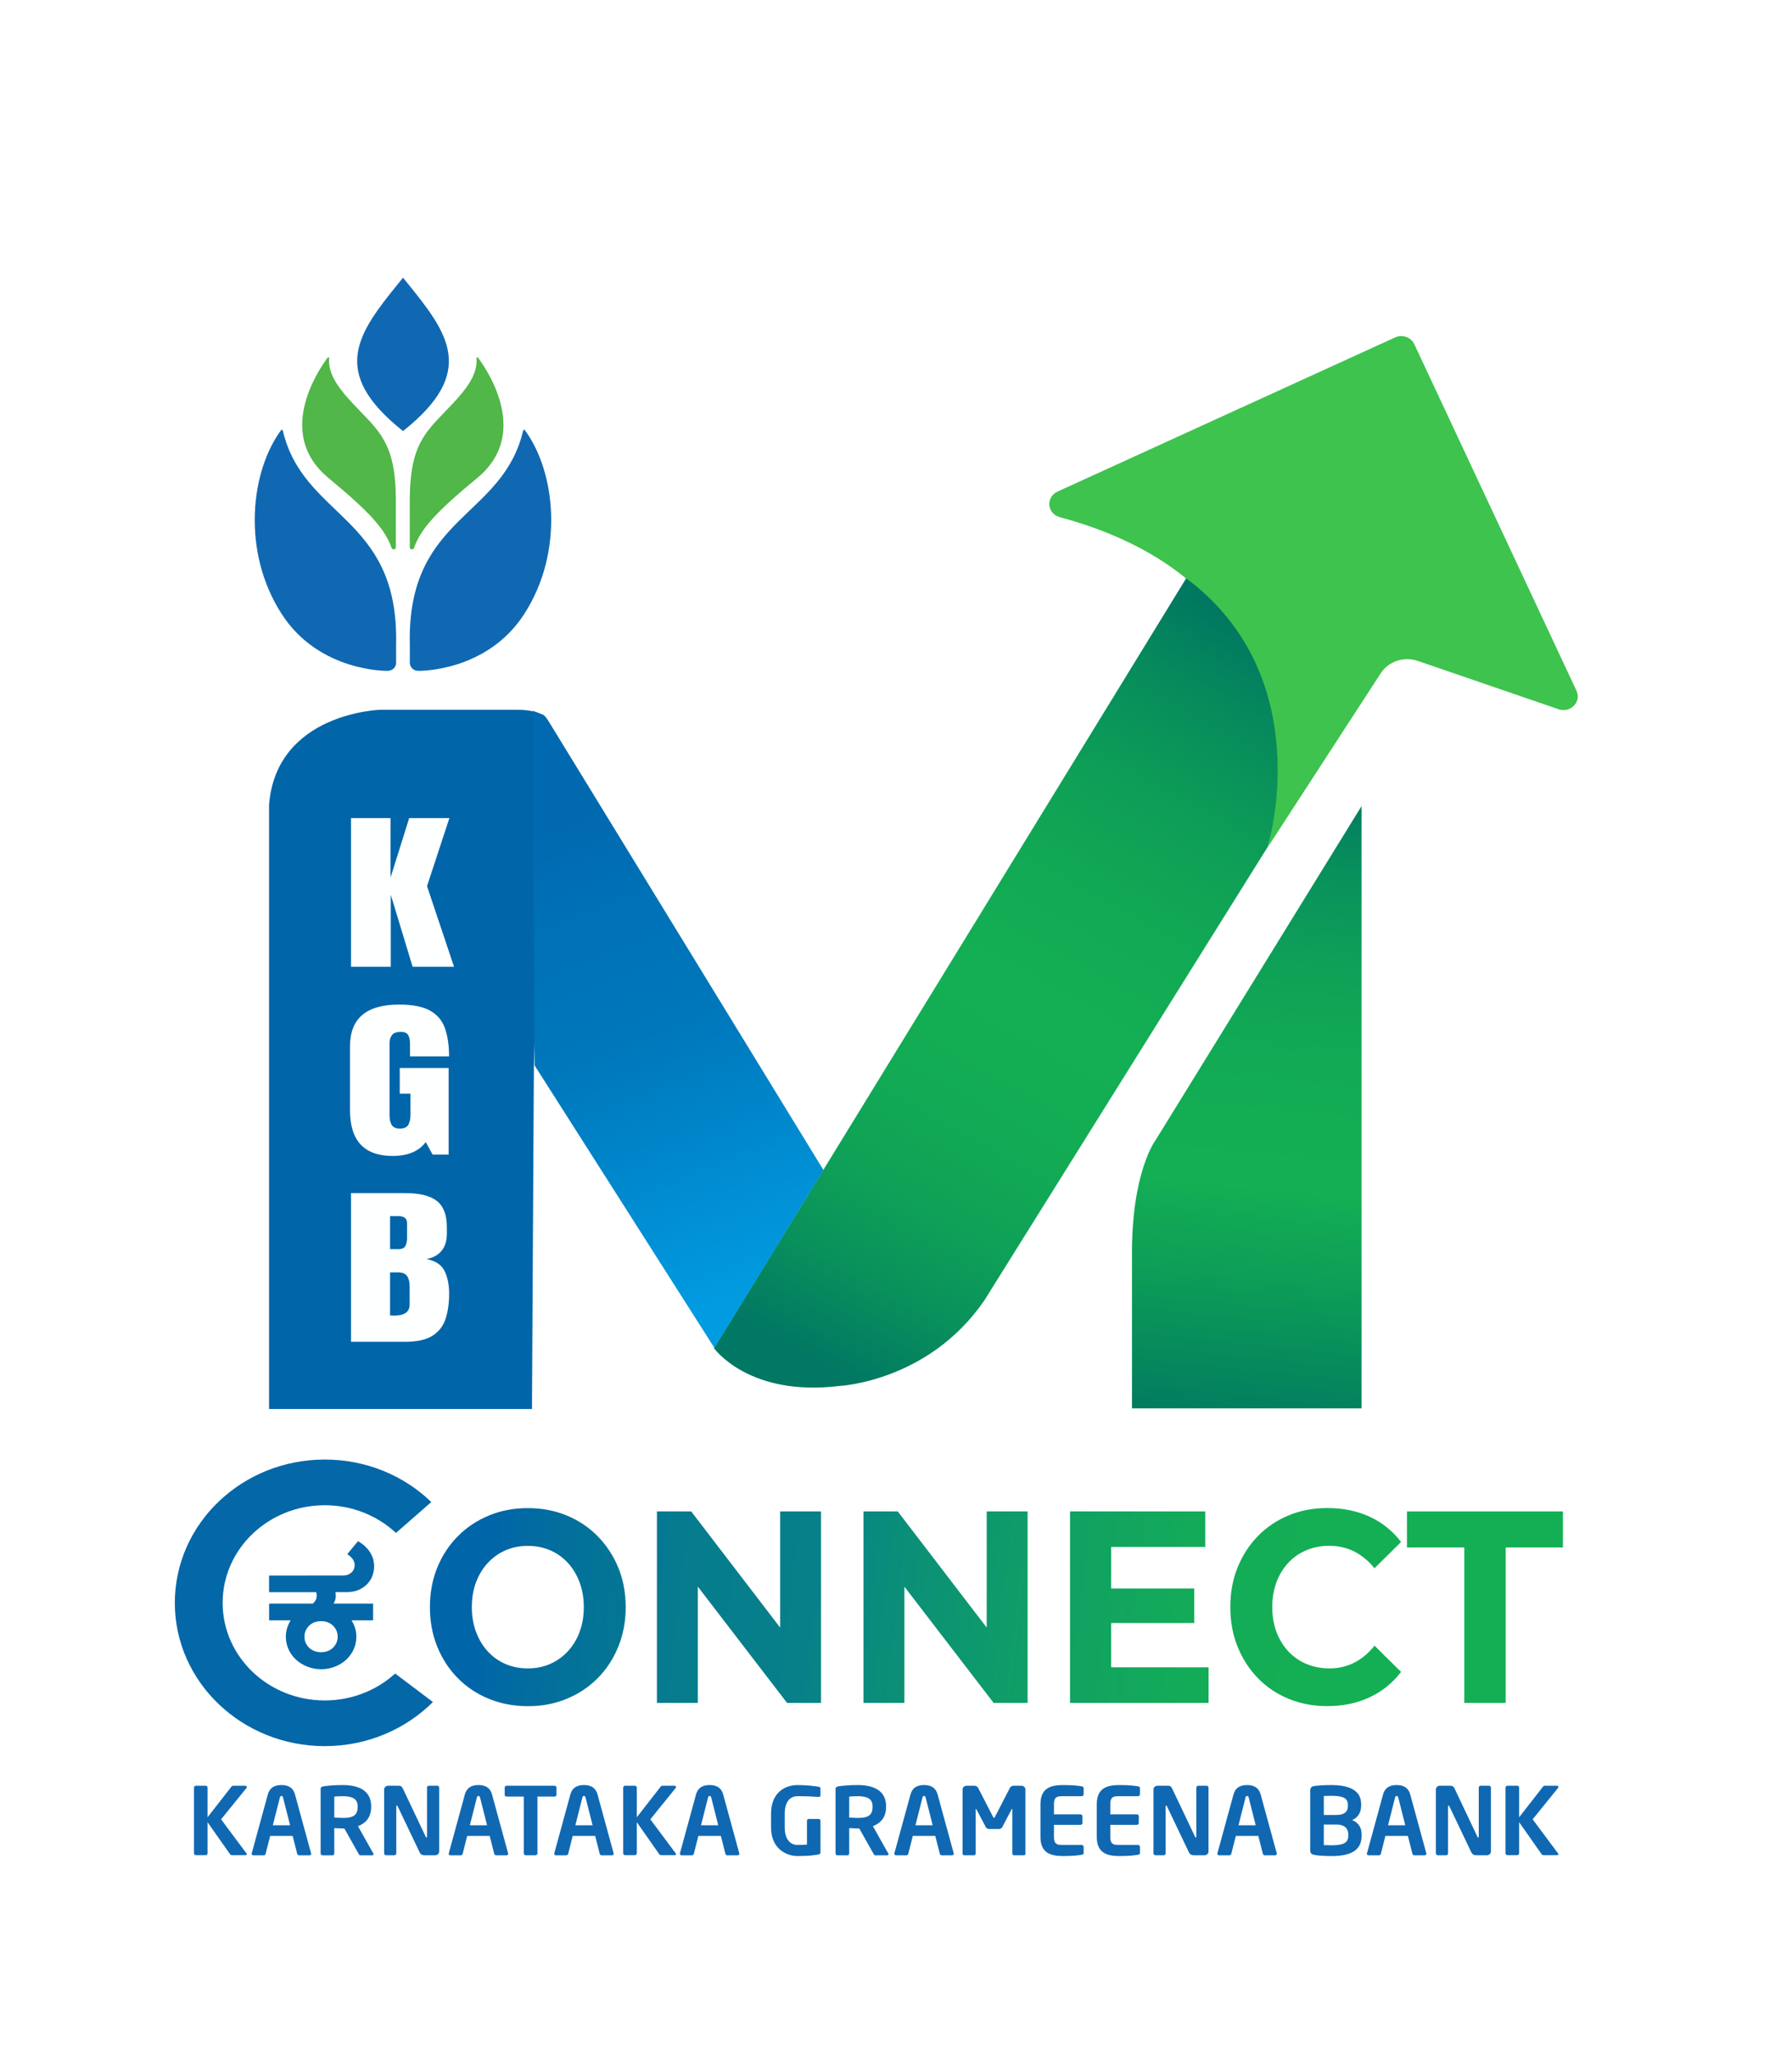
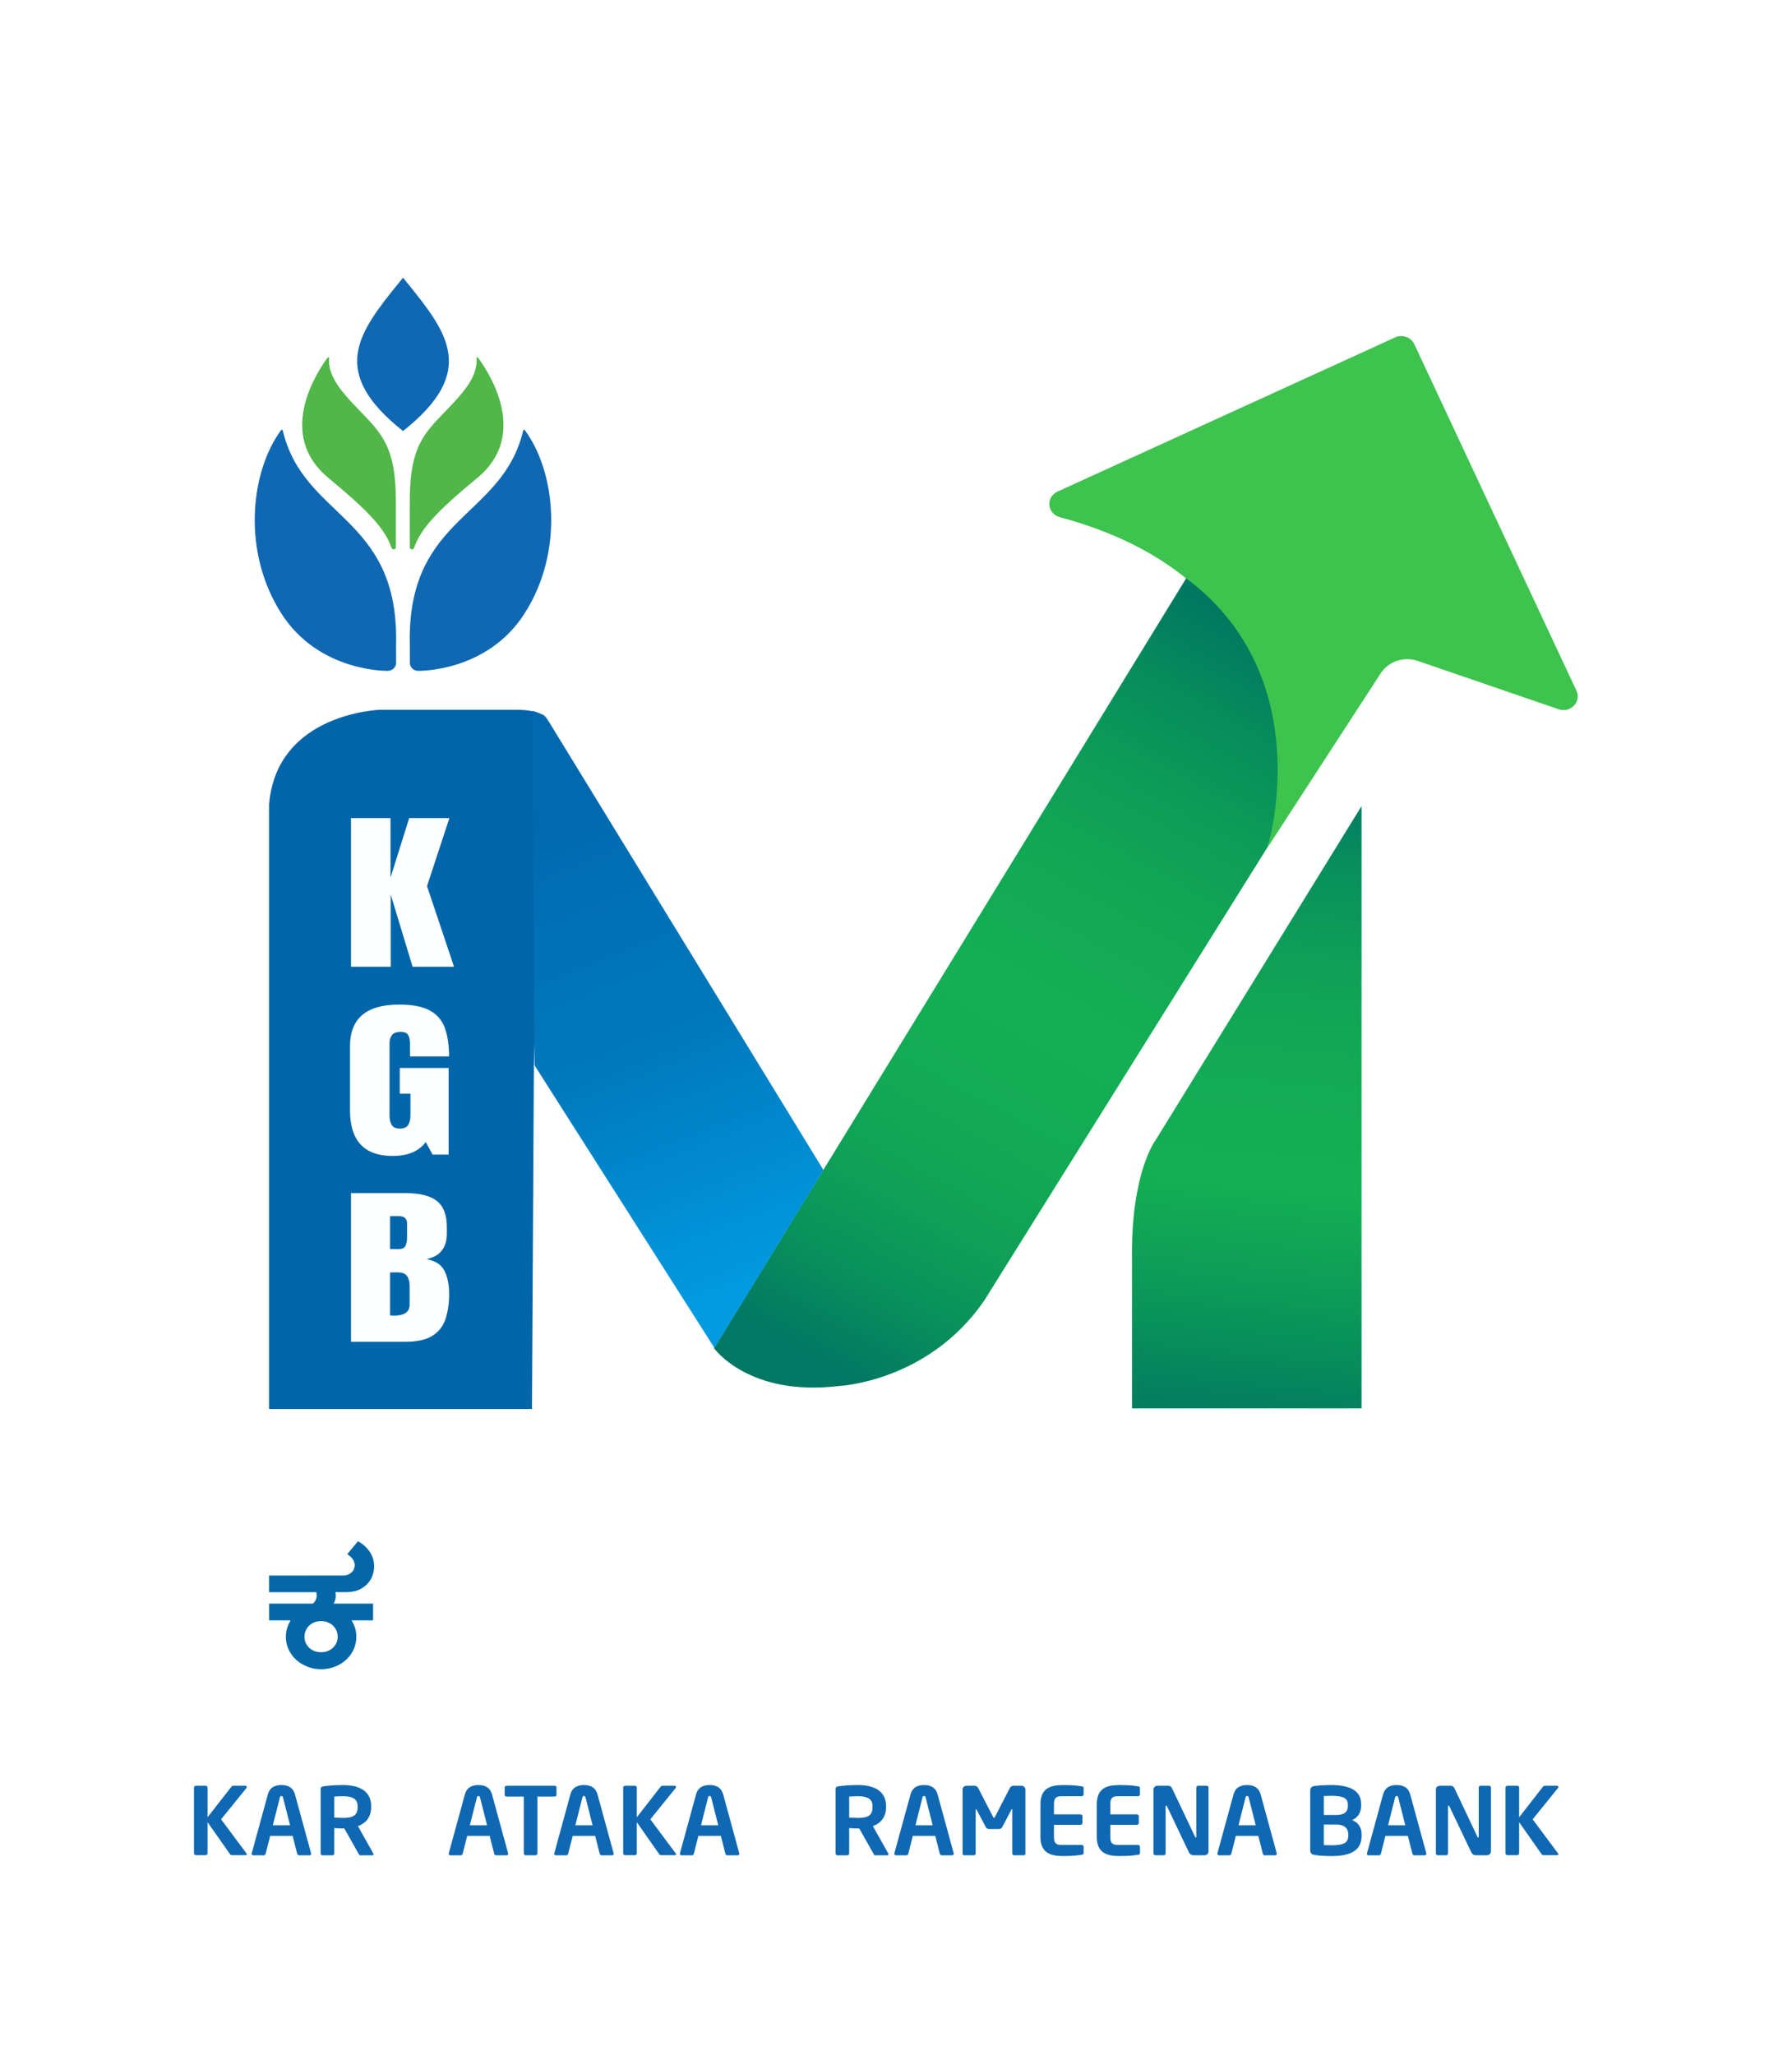
<svg xmlns="http://www.w3.org/2000/svg" width="41" height="47" viewBox="0 0 41 47" fill="none">
  <g filter="url(#filter0_d_326_5)">
    <path d="M29.007 15.376C29.007 15.376 30.609 9.535 24.245 7.828C23.955 7.748 23.922 7.368 24.195 7.244L31.918 3.718C32.084 3.642 32.284 3.712 32.359 3.873L36.069 11.799C36.188 12.051 35.931 12.316 35.659 12.222L32.439 11.117C32.121 11.008 31.767 11.126 31.59 11.4L29.007 15.376V15.376Z" fill="#3EC34E" />
    <path d="M27.139 9.227L16.336 26.836C16.336 26.836 17.128 27.955 19.206 27.7C19.206 27.7 21.238 27.606 22.517 25.75L29.005 15.37C29.005 15.37 30.192 11.507 27.139 9.227V9.227Z" fill="url(#paint0_linear_326_5)" />
    <path d="M12.498 12.442C12.498 12.442 12.411 12.234 11.823 12.234H8.706C8.706 12.234 6.331 12.297 6.156 14.4V28.227H12.171L12.215 20.376" fill="#0065A9" />
    <path d="M31.151 14.438L26.444 22.07C26.444 22.07 25.877 22.799 25.899 24.777V28.213H31.152V14.438H31.151Z" fill="url(#paint1_linear_326_5)" />
    <path d="M12.825 6.729C12.825 6.729 12.825 6.728 12.825 6.728C12.824 6.726 12.772 6.541 12.712 6.383C11.902 4.236 9.568 2.176 9.469 2.089C9.334 1.97 9.126 1.97 8.991 2.089C8.892 2.176 6.558 4.236 5.748 6.383C5.689 6.542 5.637 6.726 5.636 6.729C5.305 7.909 5.496 9.216 6.145 10.224C6.843 11.309 7.891 11.71 9.23 11.709C10.545 11.708 11.637 11.277 12.315 10.224C12.965 9.216 13.155 7.909 12.824 6.729H12.825Z" fill="white" />
    <path d="M7.509 6.928C8.47 7.721 8.812 8.108 8.959 8.532C8.977 8.583 9.056 8.572 9.057 8.518C9.057 8.105 9.058 7.555 9.057 7.405C9.048 6.374 8.816 6.006 8.375 5.545C7.934 5.084 7.488 4.667 7.531 4.192C7.533 4.175 7.512 4.165 7.5 4.177L7.486 4.193C7.243 4.524 6.317 5.943 7.51 6.927L7.509 6.928Z" fill="#50B748" />
    <path d="M6.47 5.851C6.466 5.831 6.445 5.82 6.433 5.836C5.734 6.777 5.522 8.612 6.443 10.041C7.305 11.38 8.871 11.344 8.871 11.344C8.977 11.344 9.064 11.261 9.063 11.159C9.06 10.808 9.064 10.609 9.064 10.609C9.064 7.791 6.94 7.838 6.471 5.85L6.47 5.851Z" fill="#1068B2" />
    <path d="M10.946 4.193L10.933 4.177C10.921 4.165 10.9 4.175 10.901 4.192C10.945 4.667 10.498 5.084 10.058 5.545C9.616 6.006 9.385 6.374 9.376 7.405C9.374 7.555 9.375 8.105 9.376 8.518C9.376 8.572 9.455 8.583 9.473 8.532C9.621 8.108 9.962 7.721 10.924 6.928C12.116 5.943 11.19 4.525 10.947 4.194L10.946 4.193Z" fill="#50B748" />
    <path d="M9.375 10.609C9.375 10.609 9.379 10.808 9.377 11.159C9.376 11.261 9.462 11.344 9.568 11.344C9.568 11.344 11.134 11.38 11.996 10.041C12.917 8.612 12.706 6.777 12.006 5.836C11.994 5.82 11.974 5.831 11.969 5.851C11.5 7.838 9.375 7.791 9.375 10.609L9.375 10.609Z" fill="#1068B2" />
    <path d="M9.319 2.472L9.221 2.352L9.123 2.472C8.183 3.63 7.523 4.512 9.221 5.859C10.919 4.513 10.259 3.63 9.319 2.472Z" fill="#1068B2" />
    <path d="M12.188 12.258L12.427 12.348C12.476 12.375 12.529 12.46 12.558 12.507L18.84 22.761L16.345 26.829L12.231 20.368" fill="url(#paint2_linear_326_5)" />
    <path d="M8.031 18.112V14.711H8.935V16.073L9.362 14.711H10.282L9.77 16.268L10.388 18.112H9.44L8.941 16.465V18.112H8.032L8.031 18.112Z" fill="#FEFFFF" />
    <path d="M8.988 22.44C8.334 22.44 8.008 22.092 8.008 21.396V19.93C8.008 19.294 8.382 18.977 9.13 18.977C9.439 18.977 9.675 19.023 9.839 19.115C10.004 19.207 10.117 19.341 10.18 19.517C10.242 19.694 10.274 19.909 10.274 20.163H9.38V19.861C9.38 19.788 9.367 19.726 9.34 19.677C9.313 19.627 9.257 19.602 9.172 19.602C9.066 19.602 8.996 19.629 8.963 19.682C8.929 19.734 8.912 19.792 8.912 19.855V21.504C8.912 21.595 8.928 21.67 8.96 21.727C8.992 21.784 9.055 21.813 9.149 21.813C9.242 21.813 9.31 21.784 9.342 21.727C9.374 21.67 9.391 21.594 9.391 21.5V21.015H9.146V20.427H10.264V22.408H9.897L9.741 22.122C9.582 22.333 9.331 22.439 8.988 22.439V22.44Z" fill="#FEFFFF" />
    <path d="M8.031 26.69V23.289H9.27C9.603 23.289 9.845 23.349 9.997 23.47C10.148 23.59 10.224 23.789 10.224 24.066V24.215C10.224 24.374 10.186 24.504 10.108 24.603C10.031 24.702 9.914 24.767 9.756 24.798C9.963 24.837 10.101 24.927 10.171 25.07C10.241 25.212 10.276 25.386 10.276 25.59C10.276 25.811 10.248 26.003 10.193 26.169C10.138 26.334 10.037 26.462 9.892 26.553C9.746 26.645 9.539 26.69 9.27 26.69H8.031ZM8.925 24.57H9.112C9.197 24.57 9.252 24.546 9.276 24.497C9.3 24.448 9.313 24.389 9.313 24.321V23.979C9.313 23.87 9.248 23.815 9.118 23.815H8.925V24.57ZM9.016 26.091C9.253 26.091 9.372 26.008 9.372 25.84V25.414C9.372 25.318 9.352 25.241 9.313 25.186C9.275 25.129 9.201 25.102 9.094 25.102H8.925V26.087C8.963 26.09 8.993 26.091 9.016 26.091H9.016Z" fill="#FEFFFF" />
    <path d="M7.208 32.417H6.156V32.036H7.208V32.417ZM6.156 32.678H7.159C7.186 32.654 7.207 32.626 7.223 32.596C7.238 32.566 7.246 32.532 7.246 32.493C7.246 32.43 7.226 32.376 7.186 32.331C7.146 32.286 7.093 32.251 7.027 32.225V32.201H7.532C7.582 32.246 7.619 32.291 7.643 32.335C7.668 32.38 7.681 32.432 7.683 32.493C7.684 32.528 7.68 32.56 7.67 32.592C7.66 32.624 7.647 32.653 7.631 32.678H8.536V33.061H8.043C8.078 33.117 8.105 33.177 8.125 33.239C8.144 33.302 8.153 33.368 8.153 33.436C8.153 33.539 8.132 33.636 8.091 33.727C8.049 33.817 7.992 33.895 7.919 33.962C7.847 34.029 7.761 34.081 7.664 34.12C7.565 34.159 7.46 34.179 7.348 34.179C7.235 34.179 7.13 34.159 7.032 34.12C6.934 34.081 6.848 34.029 6.775 33.962C6.702 33.896 6.645 33.817 6.603 33.727C6.561 33.636 6.54 33.539 6.54 33.436C6.54 33.368 6.55 33.302 6.569 33.239C6.588 33.177 6.615 33.117 6.65 33.061H6.157V32.678L6.156 32.678ZM7.347 33.079C7.292 33.079 7.242 33.088 7.195 33.105C7.149 33.123 7.109 33.148 7.075 33.18C7.042 33.212 7.015 33.25 6.995 33.294C6.975 33.338 6.966 33.385 6.966 33.436C6.966 33.487 6.975 33.534 6.995 33.577C7.015 33.62 7.042 33.658 7.075 33.69C7.109 33.721 7.149 33.746 7.195 33.764C7.242 33.781 7.292 33.79 7.347 33.79C7.401 33.79 7.45 33.781 7.496 33.764C7.543 33.746 7.583 33.721 7.616 33.69C7.65 33.658 7.677 33.62 7.697 33.577C7.716 33.534 7.726 33.487 7.726 33.436C7.726 33.385 7.716 33.338 7.697 33.294C7.677 33.25 7.65 33.212 7.616 33.18C7.583 33.148 7.543 33.123 7.496 33.105C7.45 33.088 7.4 33.079 7.347 33.079ZM8.191 31.251C8.264 31.293 8.325 31.338 8.372 31.387C8.42 31.436 8.458 31.485 8.485 31.536C8.513 31.586 8.533 31.636 8.544 31.686C8.555 31.736 8.56 31.783 8.56 31.828C8.56 31.891 8.549 31.957 8.526 32.026C8.503 32.096 8.466 32.159 8.414 32.217C8.363 32.274 8.297 32.322 8.216 32.36C8.135 32.397 8.037 32.416 7.922 32.416H7.03V32.035H7.843C7.891 32.035 7.932 32.028 7.966 32.014C8 31.999 8.029 31.98 8.05 31.958C8.073 31.935 8.089 31.91 8.099 31.882C8.109 31.854 8.115 31.827 8.115 31.801C8.115 31.77 8.11 31.744 8.101 31.719C8.092 31.695 8.079 31.672 8.063 31.652C8.048 31.631 8.03 31.613 8.009 31.595C7.989 31.578 7.968 31.562 7.946 31.546L8.191 31.25V31.251Z" fill="#0467A8" />
-     <path d="M9.041 34.277C8.622 34.658 8.055 34.893 7.431 34.893C6.14 34.893 5.094 33.894 5.094 32.661C5.094 31.428 6.14 30.428 7.431 30.428C8.064 30.428 8.639 30.67 9.06 31.062L9.868 30.355C9.247 29.755 8.384 29.383 7.431 29.383C5.536 29.383 4 30.85 4 32.661C4 34.471 5.536 35.938 7.431 35.938C8.404 35.938 9.281 35.551 9.905 34.929L9.041 34.277V34.277Z" fill="#0467A8" />
-     <path d="M13.676 31.138C13.475 30.934 13.239 30.775 12.968 30.663C12.697 30.551 12.399 30.494 12.076 30.494C11.753 30.494 11.46 30.55 11.187 30.663C10.914 30.775 10.676 30.934 10.474 31.138C10.271 31.343 10.114 31.583 10.003 31.858C9.892 32.133 9.836 32.434 9.836 32.759C9.836 33.084 9.892 33.385 10.003 33.66C10.114 33.935 10.27 34.175 10.471 34.38C10.671 34.584 10.909 34.743 11.184 34.855C11.459 34.968 11.758 35.024 12.082 35.024C12.405 35.024 12.697 34.968 12.968 34.855C13.239 34.743 13.475 34.585 13.676 34.383C13.876 34.181 14.033 33.941 14.146 33.663C14.259 33.386 14.316 33.084 14.316 32.759C14.316 32.434 14.259 32.128 14.146 31.855C14.033 31.582 13.876 31.343 13.676 31.138ZM13.261 33.328C13.196 33.499 13.105 33.647 12.989 33.772C12.872 33.898 12.736 33.993 12.582 34.06C12.428 34.127 12.259 34.16 12.076 34.16C11.893 34.16 11.723 34.127 11.567 34.06C11.411 33.993 11.276 33.898 11.16 33.772C11.046 33.647 10.956 33.498 10.891 33.325C10.827 33.152 10.795 32.963 10.795 32.759C10.795 32.554 10.827 32.36 10.891 32.19C10.956 32.019 11.046 31.87 11.163 31.745C11.28 31.62 11.416 31.524 11.57 31.457C11.724 31.391 11.892 31.358 12.076 31.358C12.259 31.358 12.429 31.391 12.584 31.457C12.741 31.524 12.876 31.62 12.991 31.745C13.106 31.87 13.196 32.018 13.26 32.19C13.325 32.361 13.357 32.55 13.357 32.759C13.357 32.967 13.324 33.157 13.26 33.328H13.261ZM17.849 30.569H18.785V34.949H18.007L15.966 32.29V34.949H15.03V30.569H15.814L17.849 33.226V30.569ZM25.424 34.135H27.652V34.949H24.482V30.569H27.576V31.382H25.423V32.333H27.324V33.122H25.423V34.135H25.424ZM29.205 32.189C29.141 32.36 29.109 32.55 29.109 32.758C29.109 32.967 29.141 33.157 29.205 33.327C29.27 33.499 29.361 33.647 29.477 33.772C29.595 33.897 29.733 33.993 29.892 34.059C30.052 34.126 30.228 34.16 30.419 34.16C30.622 34.16 30.809 34.117 30.98 34.031C31.151 33.946 31.308 33.815 31.448 33.64L32.056 34.24C31.861 34.495 31.62 34.689 31.334 34.822C31.047 34.956 30.725 35.023 30.366 35.023C30.05 35.023 29.757 34.967 29.486 34.857C29.215 34.746 28.98 34.589 28.781 34.384C28.582 34.18 28.427 33.94 28.316 33.665C28.204 33.389 28.149 33.087 28.149 32.757C28.149 32.428 28.204 32.125 28.316 31.85C28.427 31.575 28.583 31.335 28.783 31.13C28.984 30.926 29.219 30.769 29.488 30.658C29.757 30.547 30.051 30.492 30.371 30.492C30.726 30.492 31.047 30.558 31.334 30.689C31.62 30.821 31.861 31.014 32.056 31.268L31.448 31.869C31.307 31.698 31.151 31.57 30.98 31.484C30.808 31.399 30.621 31.356 30.418 31.356C30.227 31.356 30.052 31.389 29.892 31.456C29.732 31.523 29.594 31.618 29.477 31.743C29.36 31.869 29.269 32.017 29.205 32.188L29.205 32.189ZM35.759 30.569V31.395H34.449V34.949H33.502V31.395H32.191V30.569H35.759ZM22.575 30.569H23.511V34.949H22.733L20.692 32.29V34.949H19.756V30.569H20.54L22.575 33.226V30.569Z" fill="url(#paint3_linear_326_5)" />
    <path d="M5.614 38.432H5.313C5.287 38.432 5.273 38.425 5.262 38.408L4.749 37.678V38.389C4.749 38.412 4.729 38.432 4.704 38.432H4.482C4.458 38.432 4.438 38.412 4.438 38.389V36.885C4.438 36.861 4.458 36.844 4.482 36.844H4.704C4.729 36.844 4.749 36.861 4.749 36.885V37.565L5.298 36.861C5.309 36.846 5.325 36.844 5.35 36.844H5.605C5.634 36.844 5.647 36.854 5.647 36.869C5.647 36.88 5.641 36.893 5.632 36.904L5.058 37.612L5.636 38.387C5.643 38.397 5.647 38.406 5.647 38.412C5.647 38.425 5.636 38.432 5.614 38.432Z" fill="#1068B2" />
    <path d="M7.079 38.435H6.842C6.821 38.435 6.804 38.418 6.799 38.399L6.696 37.992H6.181L6.078 38.399C6.074 38.418 6.056 38.435 6.036 38.435H5.798C5.776 38.435 5.758 38.42 5.758 38.399C5.758 38.397 5.76 38.393 5.76 38.388L6.127 37.046C6.181 36.847 6.342 36.828 6.439 36.828C6.535 36.828 6.696 36.847 6.75 37.046L7.117 38.388C7.117 38.393 7.12 38.397 7.12 38.399C7.12 38.42 7.102 38.435 7.079 38.435ZM6.475 37.112C6.468 37.087 6.461 37.078 6.439 37.078C6.417 37.078 6.41 37.087 6.404 37.112L6.242 37.748H6.637L6.475 37.112H6.475Z" fill="#1068B2" />
    <path d="M8.519 38.436H8.246C8.221 38.436 8.212 38.414 8.201 38.393L7.878 37.821H7.847C7.789 37.821 7.699 37.815 7.648 37.813V38.393C7.648 38.416 7.63 38.436 7.605 38.436H7.381C7.356 38.436 7.336 38.416 7.336 38.393V36.92C7.336 36.877 7.363 36.862 7.408 36.856C7.524 36.839 7.683 36.828 7.847 36.828C8.192 36.828 8.492 36.946 8.492 37.312V37.331C8.492 37.558 8.374 37.7 8.19 37.768L8.541 38.393C8.546 38.399 8.546 38.406 8.546 38.41C8.546 38.425 8.537 38.436 8.519 38.436ZM8.183 37.312C8.183 37.151 8.071 37.083 7.847 37.083C7.8 37.083 7.688 37.087 7.648 37.092V37.573C7.684 37.575 7.809 37.58 7.847 37.58C8.078 37.58 8.183 37.52 8.183 37.331V37.312Z" fill="#1068B2" />
-     <path d="M9.958 38.434H9.732C9.678 38.434 9.631 38.434 9.596 38.357L9.099 37.315C9.092 37.302 9.085 37.297 9.078 37.297C9.071 37.297 9.067 37.302 9.067 37.315V38.391C9.067 38.414 9.049 38.434 9.024 38.434H8.834C8.809 38.434 8.789 38.414 8.789 38.391V36.929C8.789 36.882 8.829 36.844 8.878 36.844H9.12C9.168 36.844 9.192 36.857 9.219 36.912L9.741 38.012C9.746 38.023 9.752 38.029 9.759 38.029C9.764 38.029 9.77 38.023 9.77 38.01V36.885C9.77 36.861 9.788 36.844 9.813 36.844H10.005C10.03 36.844 10.048 36.861 10.048 36.885V38.348C10.048 38.395 10.008 38.434 9.959 38.434L9.958 38.434Z" fill="#1068B2" />
    <path d="M11.587 38.435H11.35C11.329 38.435 11.312 38.418 11.307 38.399L11.204 37.992H10.689L10.586 38.399C10.582 38.418 10.564 38.435 10.544 38.435H10.306C10.284 38.435 10.266 38.42 10.266 38.399C10.266 38.397 10.268 38.393 10.268 38.388L10.635 37.046C10.689 36.847 10.85 36.828 10.947 36.828C11.043 36.828 11.204 36.847 11.258 37.046L11.625 38.388C11.625 38.393 11.628 38.397 11.628 38.399C11.628 38.42 11.61 38.435 11.587 38.435ZM10.982 37.112C10.975 37.087 10.969 37.078 10.947 37.078C10.924 37.078 10.917 37.087 10.911 37.112L10.75 37.748H11.144L10.983 37.112H10.982Z" fill="#1068B2" />
    <path d="M12.687 37.092H12.296V38.391C12.296 38.414 12.275 38.434 12.251 38.434H12.029C12.004 38.434 11.984 38.414 11.984 38.391V37.092H11.592C11.567 37.092 11.547 37.077 11.547 37.053V36.885C11.547 36.861 11.567 36.844 11.592 36.844H12.687C12.712 36.844 12.732 36.861 12.732 36.885V37.053C12.732 37.077 12.712 37.092 12.687 37.092Z" fill="#1068B2" />
    <path d="M14.001 38.435H13.764C13.743 38.435 13.726 38.418 13.721 38.399L13.618 37.992H13.103L13 38.399C12.996 38.418 12.978 38.435 12.958 38.435H12.72C12.698 38.435 12.68 38.42 12.68 38.399C12.68 38.397 12.682 38.393 12.682 38.388L13.049 37.046C13.103 36.847 13.264 36.828 13.361 36.828C13.457 36.828 13.618 36.847 13.672 37.046L14.039 38.388C14.039 38.393 14.042 38.397 14.042 38.399C14.042 38.42 14.024 38.435 14.001 38.435ZM13.396 37.112C13.389 37.087 13.383 37.078 13.361 37.078C13.338 37.078 13.332 37.087 13.325 37.112L13.164 37.748H13.558L13.397 37.112H13.396Z" fill="#1068B2" />
    <path d="M15.434 38.432H15.134C15.107 38.432 15.094 38.425 15.082 38.408L14.57 37.678V38.389C14.57 38.412 14.549 38.432 14.525 38.432H14.303C14.278 38.432 14.258 38.412 14.258 38.389V36.885C14.258 36.861 14.278 36.844 14.303 36.844H14.525C14.549 36.844 14.57 36.861 14.57 36.885V37.565L15.118 36.861C15.13 36.846 15.145 36.844 15.17 36.844H15.425C15.454 36.844 15.468 36.854 15.468 36.869C15.468 36.88 15.461 36.893 15.452 36.904L14.879 37.612L15.457 38.387C15.464 38.397 15.468 38.406 15.468 38.412C15.468 38.425 15.457 38.432 15.434 38.432Z" fill="#1068B2" />
    <path d="M16.876 38.435H16.639C16.618 38.435 16.601 38.418 16.596 38.399L16.493 37.992H15.978L15.875 38.399C15.871 38.418 15.853 38.435 15.833 38.435H15.595C15.573 38.435 15.555 38.42 15.555 38.399C15.555 38.397 15.557 38.393 15.557 38.388L15.924 37.046C15.978 36.847 16.139 36.828 16.236 36.828C16.332 36.828 16.493 36.847 16.547 37.046L16.914 38.388C16.914 38.393 16.917 38.397 16.917 38.399C16.917 38.42 16.898 38.435 16.876 38.435ZM16.272 37.112C16.265 37.087 16.258 37.078 16.236 37.078C16.214 37.078 16.207 37.087 16.2 37.112L16.039 37.748H16.433L16.272 37.112H16.272Z" fill="#1068B2" />
-     <path d="M18.729 38.416C18.617 38.437 18.472 38.452 18.241 38.452C18.01 38.452 17.641 38.3 17.641 37.795V37.487C17.641 36.98 17.981 36.828 18.247 36.828C18.462 36.828 18.655 36.854 18.729 36.867C18.758 36.873 18.772 36.884 18.772 36.912V37.055C18.772 37.085 18.763 37.1 18.727 37.1H18.72C18.617 37.092 18.462 37.083 18.247 37.083C18.097 37.083 17.954 37.184 17.954 37.488V37.796C17.954 38.1 18.109 38.198 18.241 38.198C18.324 38.198 18.393 38.196 18.463 38.191V37.646C18.463 37.622 18.481 37.603 18.506 37.603H18.727C18.752 37.603 18.772 37.622 18.772 37.646V38.365C18.772 38.393 18.759 38.41 18.73 38.416L18.729 38.416Z" fill="#1068B2" />
    <path d="M20.3 38.436H20.027C20.002 38.436 19.993 38.414 19.982 38.393L19.66 37.821H19.628C19.57 37.821 19.48 37.815 19.429 37.813V38.393C19.429 38.416 19.411 38.436 19.386 38.436H19.162C19.138 38.436 19.117 38.416 19.117 38.393V36.92C19.117 36.877 19.144 36.862 19.189 36.856C19.305 36.839 19.465 36.828 19.628 36.828C19.973 36.828 20.273 36.946 20.273 37.312V37.331C20.273 37.558 20.155 37.7 19.971 37.768L20.323 38.393C20.327 38.399 20.327 38.406 20.327 38.41C20.327 38.425 20.318 38.436 20.3 38.436ZM19.964 37.312C19.964 37.151 19.852 37.083 19.628 37.083C19.581 37.083 19.469 37.087 19.429 37.092V37.573C19.465 37.575 19.59 37.58 19.628 37.58C19.859 37.58 19.964 37.52 19.964 37.331V37.312Z" fill="#1068B2" />
    <path d="M21.783 38.435H21.545C21.525 38.435 21.507 38.418 21.502 38.399L21.399 37.992H20.884L20.782 38.399C20.777 38.418 20.759 38.435 20.739 38.435H20.501C20.479 38.435 20.461 38.42 20.461 38.399C20.461 38.397 20.463 38.393 20.463 38.388L20.831 37.046C20.884 36.847 21.046 36.828 21.142 36.828C21.238 36.828 21.399 36.847 21.453 37.046L21.82 38.388C21.82 38.393 21.823 38.397 21.823 38.399C21.823 38.42 21.805 38.435 21.783 38.435ZM21.178 37.112C21.171 37.087 21.164 37.078 21.142 37.078C21.12 37.078 21.113 37.087 21.106 37.112L20.945 37.748H21.339L21.178 37.112H21.178Z" fill="#1068B2" />
-     <path d="M23.422 38.434H23.196C23.176 38.434 23.161 38.413 23.161 38.391V37.396C23.161 37.381 23.158 37.374 23.154 37.374C23.151 37.374 23.147 37.381 23.143 37.387L22.928 37.796C22.914 37.82 22.885 37.833 22.856 37.833H22.63C22.601 37.833 22.572 37.82 22.558 37.796L22.341 37.387C22.336 37.381 22.332 37.374 22.33 37.374C22.325 37.374 22.323 37.381 22.323 37.396V38.391C22.323 38.412 22.307 38.434 22.288 38.434H22.061C22.041 38.434 22.023 38.423 22.023 38.402V36.929C22.023 36.882 22.064 36.844 22.113 36.844H22.297C22.332 36.844 22.364 36.865 22.38 36.895L22.718 37.55C22.729 37.57 22.734 37.58 22.742 37.58C22.751 37.58 22.756 37.57 22.767 37.55L23.105 36.895C23.121 36.865 23.152 36.844 23.188 36.844H23.372C23.421 36.844 23.461 36.882 23.461 36.929V38.402C23.461 38.423 23.443 38.434 23.423 38.434H23.422Z" fill="#1068B2" />
+     <path d="M23.422 38.434H23.196C23.176 38.434 23.161 38.413 23.161 38.391V37.396C23.161 37.381 23.158 37.374 23.154 37.374C23.151 37.374 23.147 37.381 23.143 37.387L22.928 37.796C22.914 37.82 22.885 37.833 22.856 37.833H22.63C22.601 37.833 22.572 37.82 22.558 37.796L22.341 37.387C22.325 37.374 22.323 37.381 22.323 37.396V38.391C22.323 38.412 22.307 38.434 22.288 38.434H22.061C22.041 38.434 22.023 38.423 22.023 38.402V36.929C22.023 36.882 22.064 36.844 22.113 36.844H22.297C22.332 36.844 22.364 36.865 22.38 36.895L22.718 37.55C22.729 37.57 22.734 37.58 22.742 37.58C22.751 37.58 22.756 37.57 22.767 37.55L23.105 36.895C23.121 36.865 23.152 36.844 23.188 36.844H23.372C23.421 36.844 23.461 36.882 23.461 36.929V38.402C23.461 38.423 23.443 38.434 23.423 38.434H23.422Z" fill="#1068B2" />
    <path d="M24.748 38.422C24.676 38.433 24.589 38.452 24.322 38.452C24.031 38.452 23.805 38.378 23.805 38.014V37.267C23.805 36.903 24.031 36.828 24.322 36.828C24.588 36.828 24.676 36.847 24.748 36.858C24.781 36.863 24.793 36.873 24.793 36.903V37.04C24.793 37.064 24.772 37.083 24.748 37.083H24.291C24.161 37.083 24.114 37.126 24.114 37.267V37.498H24.721C24.745 37.498 24.766 37.518 24.766 37.541V37.695C24.766 37.719 24.745 37.738 24.721 37.738H24.114V38.014C24.114 38.156 24.161 38.198 24.291 38.198H24.748C24.772 38.198 24.793 38.217 24.793 38.241V38.378C24.793 38.408 24.782 38.419 24.748 38.423V38.422Z" fill="#1068B2" />
    <path d="M26.037 38.422C25.965 38.433 25.878 38.452 25.611 38.452C25.32 38.452 25.094 38.378 25.094 38.014V37.267C25.094 36.903 25.32 36.828 25.611 36.828C25.878 36.828 25.965 36.847 26.037 36.858C26.07 36.863 26.082 36.873 26.082 36.903V37.04C26.082 37.064 26.061 37.083 26.037 37.083H25.58C25.45 37.083 25.403 37.126 25.403 37.267V37.498H26.01C26.035 37.498 26.055 37.518 26.055 37.541V37.695C26.055 37.719 26.035 37.738 26.01 37.738H25.403V38.014C25.403 38.156 25.45 38.198 25.58 38.198H26.037C26.061 38.198 26.082 38.217 26.082 38.241V38.378C26.082 38.408 26.071 38.419 26.037 38.423V38.422Z" fill="#1068B2" />
    <path d="M27.56 38.434H27.334C27.28 38.434 27.233 38.434 27.197 38.357L26.7 37.315C26.693 37.302 26.687 37.297 26.68 37.297C26.673 37.297 26.669 37.302 26.669 37.315V38.391C26.669 38.414 26.651 38.434 26.626 38.434H26.436C26.411 38.434 26.391 38.414 26.391 38.391V36.929C26.391 36.882 26.431 36.844 26.48 36.844H26.722C26.769 36.844 26.794 36.857 26.82 36.912L27.343 38.012C27.347 38.023 27.354 38.029 27.361 38.029C27.365 38.029 27.372 38.023 27.372 38.01V36.885C27.372 36.861 27.39 36.844 27.414 36.844H27.607C27.632 36.844 27.65 36.861 27.65 36.885V38.348C27.65 38.395 27.609 38.434 27.56 38.434L27.56 38.434Z" fill="#1068B2" />
    <path d="M29.173 38.435H28.936C28.916 38.435 28.898 38.418 28.893 38.399L28.79 37.992H28.275L28.172 38.399C28.168 38.418 28.15 38.435 28.13 38.435H27.892C27.87 38.435 27.852 38.42 27.852 38.399C27.852 38.397 27.854 38.393 27.854 38.388L28.221 37.046C28.275 36.847 28.436 36.828 28.532 36.828C28.629 36.828 28.79 36.847 28.844 37.046L29.211 38.388C29.211 38.393 29.213 38.397 29.213 38.399C29.213 38.42 29.195 38.435 29.173 38.435ZM28.569 37.112C28.562 37.087 28.555 37.078 28.533 37.078C28.511 37.078 28.504 37.087 28.497 37.112L28.336 37.748H28.73L28.569 37.112H28.569Z" fill="#1068B2" />
    <path d="M30.472 38.452C30.29 38.452 30.154 38.441 30.084 38.428C30.01 38.416 29.977 38.392 29.977 38.313V36.965C29.977 36.888 30.006 36.86 30.078 36.849C30.136 36.841 30.277 36.828 30.452 36.828C30.857 36.828 31.142 36.939 31.142 37.263V37.306C31.142 37.447 31.072 37.573 30.936 37.629C31.072 37.684 31.153 37.793 31.153 37.954V37.99C31.153 38.331 30.888 38.452 30.472 38.452V38.452ZM30.839 37.28C30.839 37.13 30.738 37.074 30.451 37.074C30.398 37.074 30.335 37.076 30.288 37.079V37.513H30.572C30.781 37.513 30.839 37.419 30.839 37.31V37.28L30.839 37.28ZM30.848 37.958C30.848 37.84 30.783 37.731 30.572 37.731H30.288V38.202C30.342 38.202 30.424 38.206 30.472 38.206C30.759 38.206 30.848 38.135 30.848 37.986V37.958Z" fill="#1068B2" />
    <path d="M32.595 38.435H32.357C32.337 38.435 32.319 38.418 32.315 38.399L32.212 37.992H31.697L31.594 38.399C31.589 38.418 31.572 38.435 31.551 38.435H31.314C31.291 38.435 31.273 38.42 31.273 38.399C31.273 38.397 31.276 38.393 31.276 38.388L31.643 37.046C31.697 36.847 31.858 36.828 31.954 36.828C32.051 36.828 32.212 36.847 32.266 37.046L32.633 38.388C32.633 38.393 32.635 38.397 32.635 38.399C32.635 38.42 32.617 38.435 32.595 38.435ZM31.99 37.112C31.983 37.087 31.977 37.078 31.954 37.078C31.932 37.078 31.925 37.087 31.919 37.112L31.758 37.748H32.152L31.991 37.112H31.99Z" fill="#1068B2" />
    <path d="M34.021 38.434H33.795C33.741 38.434 33.694 38.434 33.658 38.357L33.161 37.315C33.154 37.302 33.148 37.297 33.141 37.297C33.134 37.297 33.13 37.302 33.13 37.315V38.391C33.13 38.414 33.111 38.434 33.087 38.434H32.897C32.872 38.434 32.852 38.414 32.852 38.391V36.929C32.852 36.882 32.892 36.844 32.941 36.844H33.183C33.23 36.844 33.255 36.857 33.282 36.912L33.803 38.012C33.808 38.023 33.815 38.029 33.822 38.029C33.826 38.029 33.833 38.023 33.833 38.01V36.885C33.833 36.861 33.851 36.844 33.875 36.844H34.068C34.093 36.844 34.111 36.861 34.111 36.885V38.348C34.111 38.395 34.07 38.434 34.021 38.434L34.021 38.434Z" fill="#1068B2" />
    <path d="M35.621 38.432H35.321C35.294 38.432 35.281 38.425 35.27 38.408L34.757 37.678V38.389C34.757 38.412 34.737 38.432 34.712 38.432H34.49C34.466 38.432 34.445 38.412 34.445 38.389V36.885C34.445 36.861 34.465 36.844 34.49 36.844H34.712C34.737 36.844 34.757 36.861 34.757 36.885V37.565L35.306 36.861C35.317 36.846 35.333 36.844 35.357 36.844H35.613C35.642 36.844 35.655 36.854 35.655 36.869C35.655 36.88 35.649 36.893 35.639 36.904L35.066 37.612L35.644 38.387C35.651 38.397 35.655 38.406 35.655 38.412C35.655 38.425 35.644 38.432 35.621 38.432Z" fill="#1068B2" />
  </g>
  <defs>
    <filter id="filter0_d_326_5" x="-4" y="0" width="48" height="48" filterUnits="userSpaceOnUse" color-interpolation-filters="sRGB">
      <feFlood flood-opacity="0" result="BackgroundImageFix" />
      <feColorMatrix in="SourceAlpha" type="matrix" values="0 0 0 0 0 0 0 0 0 0 0 0 0 0 0 0 0 0 127 0" result="hardAlpha" />
      <feOffset dy="4" />
      <feGaussianBlur stdDeviation="2" />
      <feComposite in2="hardAlpha" operator="out" />
      <feColorMatrix type="matrix" values="0 0 0 0 0 0 0 0 0 0 0 0 0 0 0 0 0 0 0.25 0" />
      <feBlend mode="normal" in2="BackgroundImageFix" result="effect1_dropShadow_326_5" />
      <feBlend mode="normal" in="SourceGraphic" in2="effect1_dropShadow_326_5" result="shape" />
    </filter>
    <linearGradient id="paint0_linear_326_5" x1="29.116" y1="10.504" x2="19.616" y2="27.619" gradientUnits="userSpaceOnUse">
      <stop stop-color="#007761" />
      <stop offset="0.1" stop-color="#068A5C" />
      <stop offset="0.24" stop-color="#0E9E57" />
      <stop offset="0.38" stop-color="#12AA54" />
      <stop offset="0.52" stop-color="#14AF54" />
      <stop offset="0.66" stop-color="#12AB54" />
      <stop offset="0.78" stop-color="#0FA157" />
      <stop offset="0.89" stop-color="#09905C" />
      <stop offset="1" stop-color="#017863" />
    </linearGradient>
    <linearGradient id="paint1_linear_326_5" x1="28.219" y1="28.959" x2="29.743" y2="13.855" gradientUnits="userSpaceOnUse">
      <stop stop-color="#007761" />
      <stop offset="0.25" stop-color="#0D9E57" />
      <stop offset="0.39" stop-color="#14AF54" />
      <stop offset="0.57" stop-color="#12AB54" />
      <stop offset="0.72" stop-color="#0FA157" />
      <stop offset="0.87" stop-color="#09905C" />
      <stop offset="1" stop-color="#017863" />
    </linearGradient>
    <linearGradient id="paint2_linear_326_5" x1="12.677" y1="14.887" x2="16.895" y2="25.679" gradientUnits="userSpaceOnUse">
      <stop stop-color="#0169B0" />
      <stop offset="0.21" stop-color="#0072B7" />
      <stop offset="0.45" stop-color="#0077BB" />
      <stop offset="1" stop-color="#019BE1" />
    </linearGradient>
    <linearGradient id="paint3_linear_326_5" x1="11.058" y1="31.374" x2="30.549" y2="33.748" gradientUnits="userSpaceOnUse">
      <stop stop-color="#0065A9" />
      <stop offset="0.11" stop-color="#03719A" />
      <stop offset="0.24" stop-color="#067C8E" />
      <stop offset="0.38" stop-color="#07808A" />
      <stop offset="0.49" stop-color="#0B8F78" />
      <stop offset="0.66" stop-color="#10A064" />
      <stop offset="0.83" stop-color="#13AB58" />
      <stop offset="1" stop-color="#14AF54" />
    </linearGradient>
  </defs>
</svg>